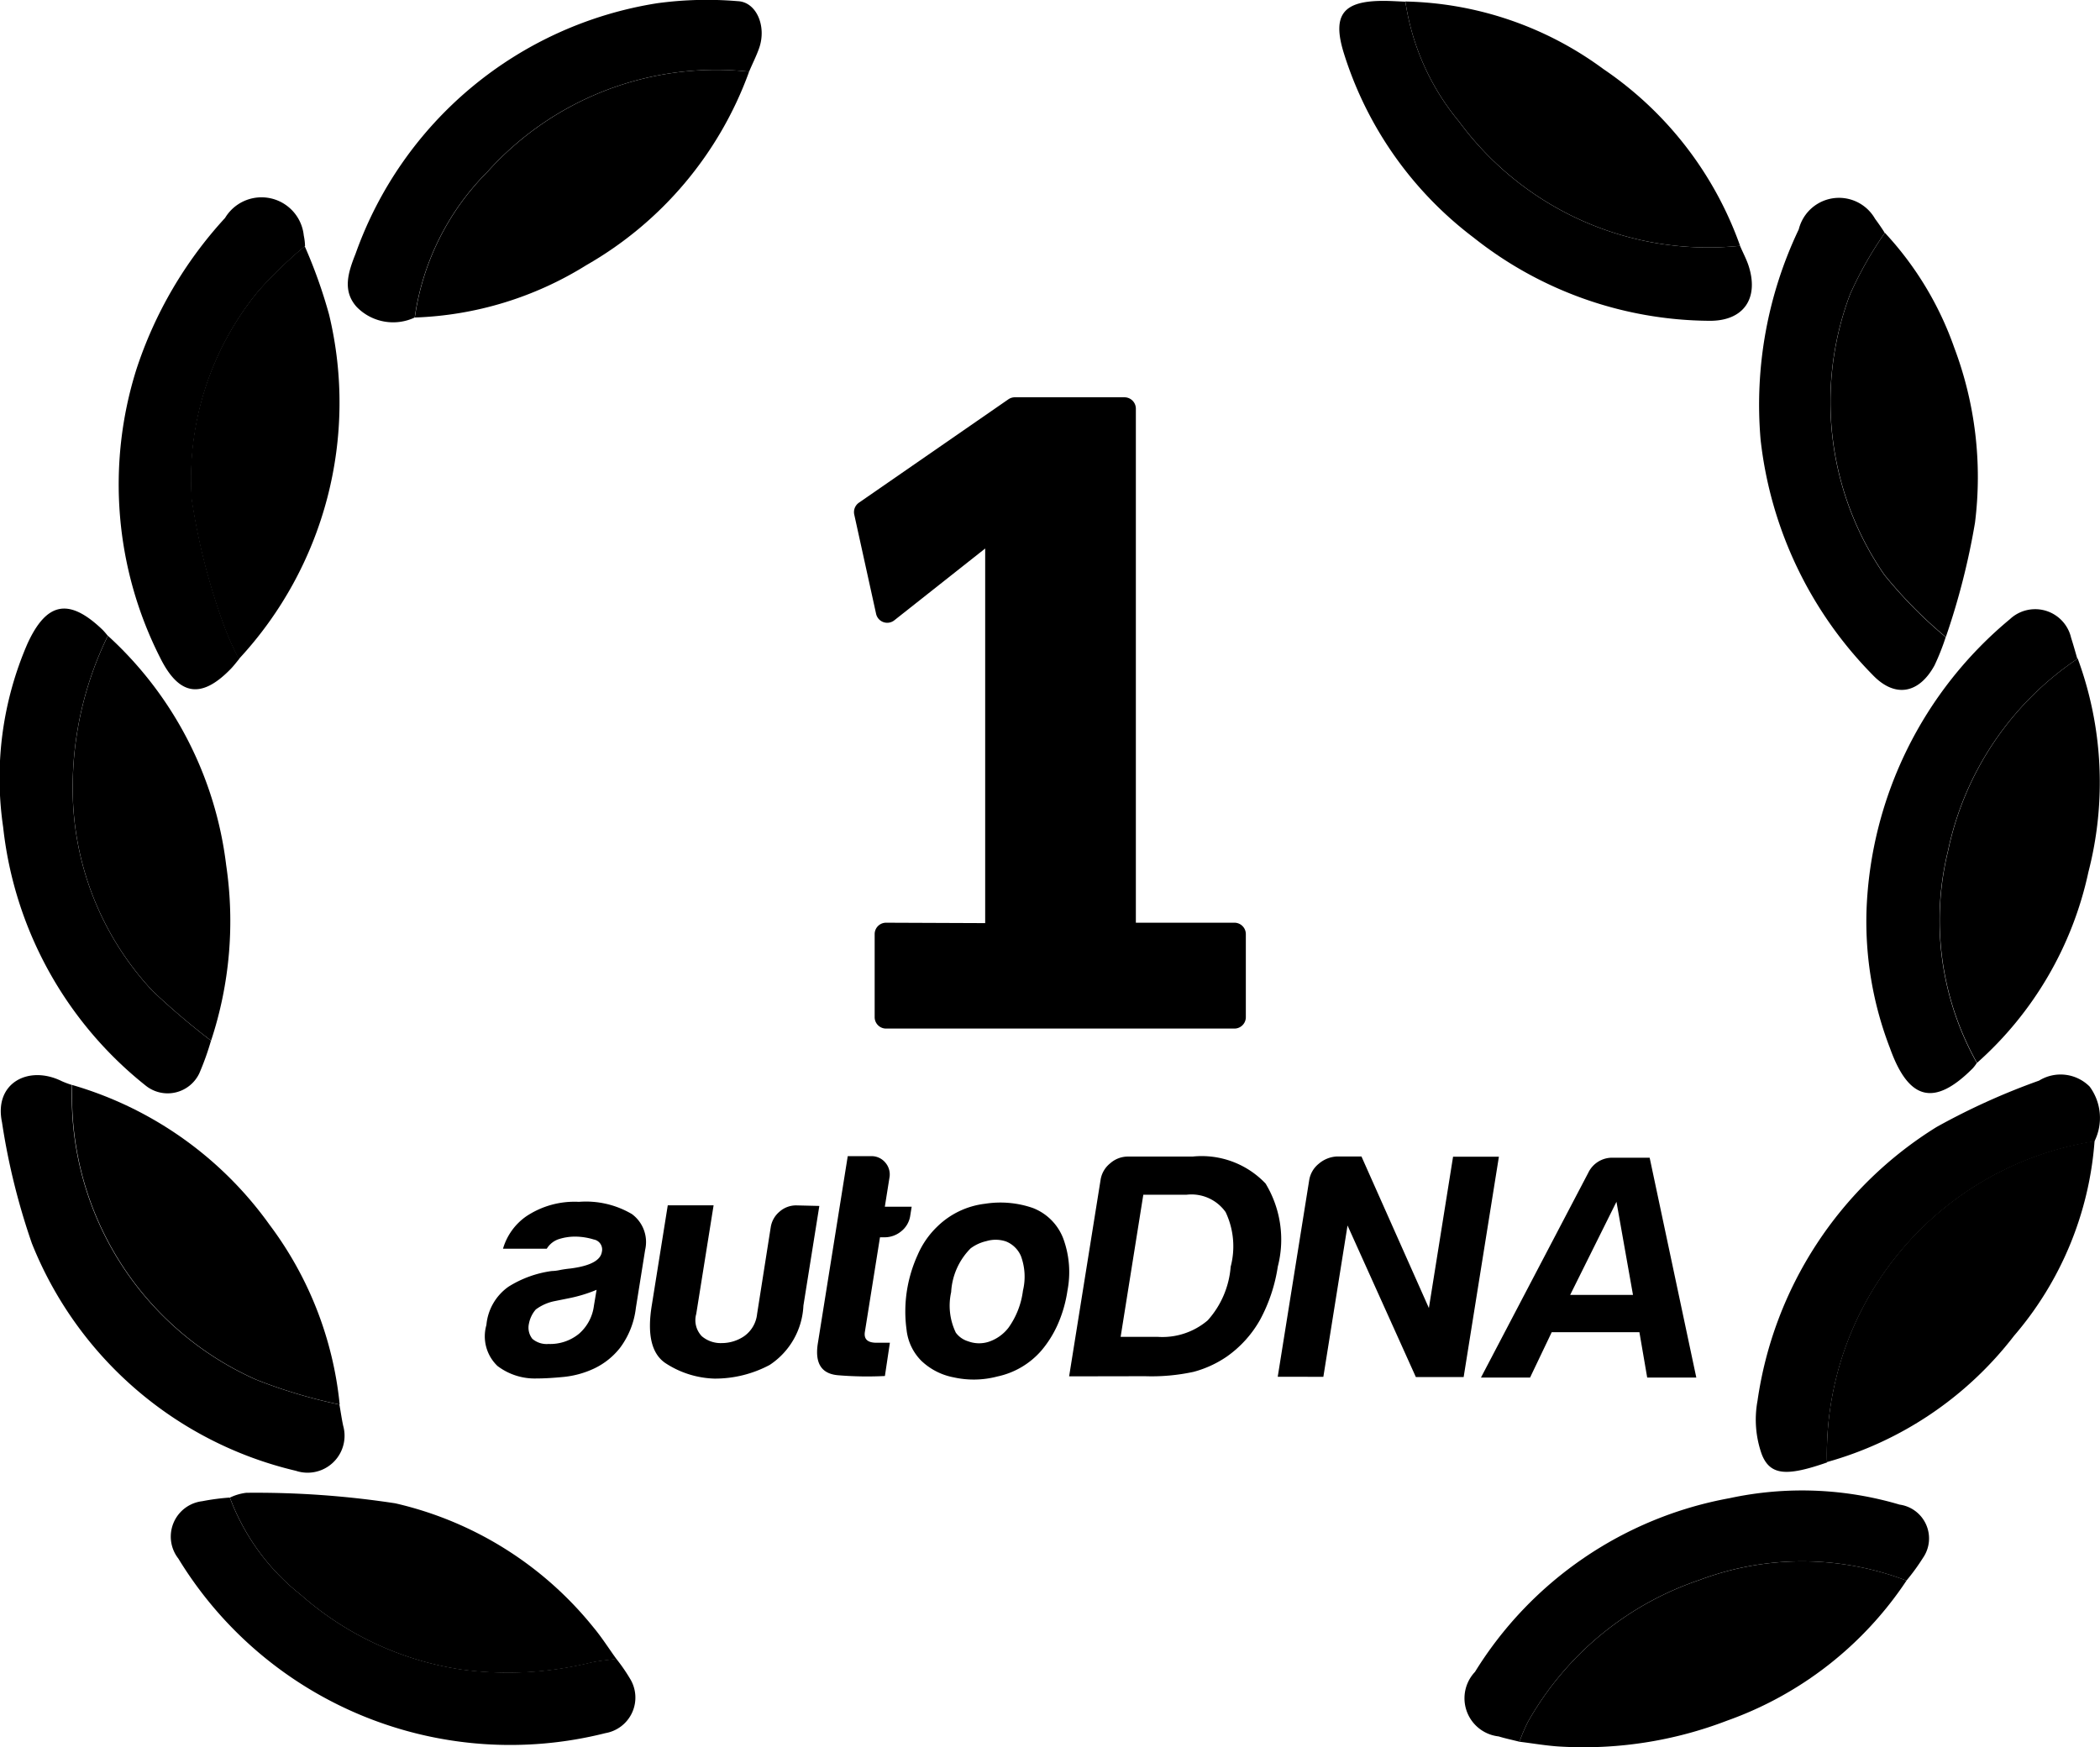
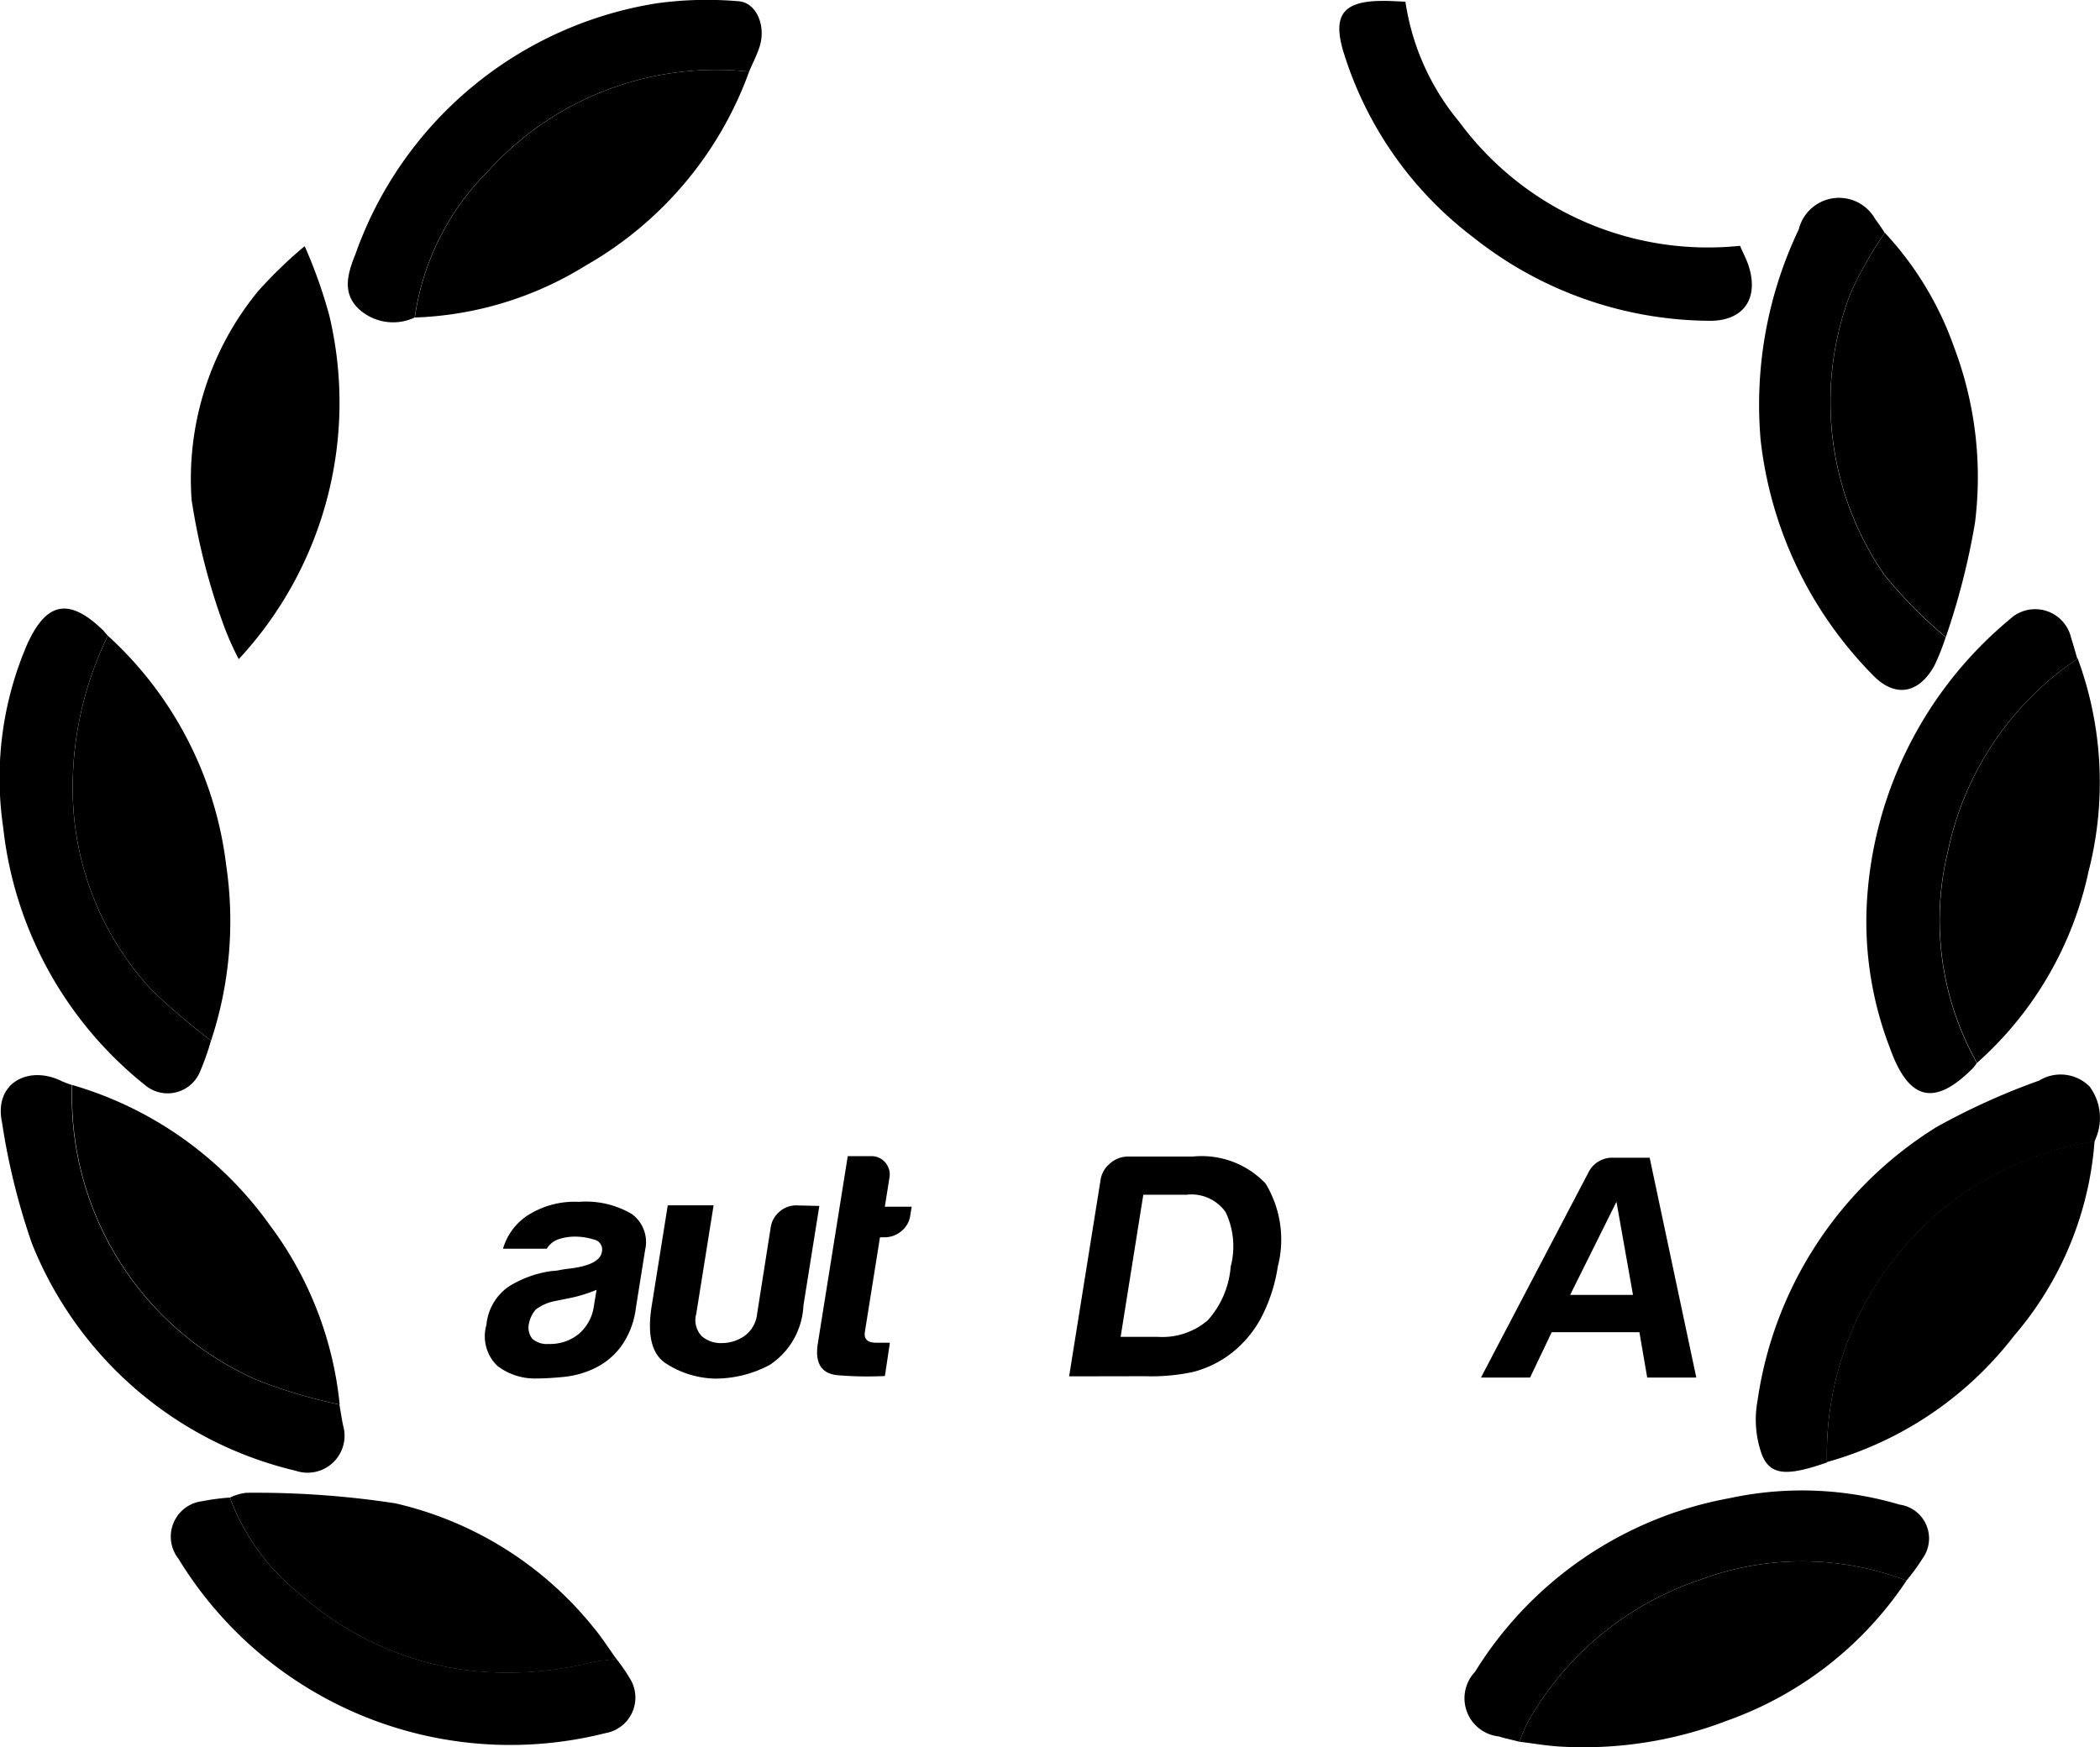
<svg xmlns="http://www.w3.org/2000/svg" width="30.744" height="25.582" viewBox="0 0 30.744 25.582">
  <defs>
    <clipPath id="clip-path">
      <rect id="Rectangle_17573" data-name="Rectangle 17573" width="30.744" height="25.582" />
    </clipPath>
  </defs>
  <g id="Group_36607" data-name="Group 36607" transform="translate(10616.275 1563.613)">
    <g id="Group_36606" data-name="Group 36606" transform="translate(-10616.275 -1563.613)">
      <g id="Group_33757" data-name="Group 33757" clip-path="url(#clip-path)">
        <path id="Path_65588" data-name="Path 65588" d="M265.03,266.809a5.271,5.271,0,0,1-2.626,2.05,5.858,5.858,0,0,1-2.44.38c-.2-.011-.4-.047-.6-.071a2.541,2.541,0,0,1,.125-.293A4.556,4.556,0,0,1,262,266.8a4.273,4.273,0,0,1,3.032.009" transform="translate(-237.119 -243.666)" />
        <path id="Path_65589" data-name="Path 65589" d="M75.684,12.041A5.367,5.367,0,0,1,73.3,14.875a5.068,5.068,0,0,1-2.51.766,3.769,3.769,0,0,1,1.066-2.135,4.5,4.5,0,0,1,3.829-1.465" transform="translate(-64.717 -10.992)" fill="#000" />
        <path id="Path_65590" data-name="Path 65590" d="M34.267,42.049a7.3,7.3,0,0,1,.356,1A5.517,5.517,0,0,1,33.3,48.093a4.3,4.3,0,0,1-.241-.554,9.49,9.49,0,0,1-.449-1.779,4.329,4.329,0,0,1,.978-3.06,6.5,6.5,0,0,1,.674-.651" transform="translate(-29.805 -38.442)" fill="#000" />
        <path id="Path_65591" data-name="Path 65591" d="M315.748,194.85a4.927,4.927,0,0,1-1.179,2.847,5.231,5.231,0,0,1-2.738,1.848,4.637,4.637,0,0,1,3.917-4.7" transform="translate(-285.084 -178.138)" />
        <path id="Path_65592" data-name="Path 65592" d="M12.285,185.208a5.4,5.4,0,0,1,2.891,2.046,5.25,5.25,0,0,1,1.028,2.634,7.509,7.509,0,0,1-1.215-.362,4.537,4.537,0,0,1-2.7-4.317" transform="translate(-11.231 -169.323)" fill="#000" />
-         <path id="Path_65593" data-name="Path 65593" d="M239.888.26a5.056,5.056,0,0,1,2.9.99,5.242,5.242,0,0,1,2,2.587,4.526,4.526,0,0,1-4.114-1.819A3.559,3.559,0,0,1,239.888.26" transform="translate(-219.313 -0.238)" />
        <path id="Path_65594" data-name="Path 65594" d="M333.175,112.395a5.247,5.247,0,0,1,.157,3.129,5.191,5.191,0,0,1-1.63,2.793,4.264,4.264,0,0,1-.423-3.107,4.5,4.5,0,0,1,1.9-2.814" transform="translate(-302.758 -102.755)" />
        <path id="Path_65595" data-name="Path 65595" d="M12.906,108.521a5.423,5.423,0,0,1,1.732,3.357,5.583,5.583,0,0,1-.221,2.572,10.65,10.65,0,0,1-.858-.73,4.34,4.34,0,0,1-1.167-2.985,5.049,5.049,0,0,1,.515-2.214" transform="translate(-11.327 -99.213)" fill="#000" />
        <path id="Path_65596" data-name="Path 65596" d="M39.229,254.891a.758.758,0,0,1,.24-.071,13.484,13.484,0,0,1,2.182.154,5.224,5.224,0,0,1,2.9,1.815c.122.146.225.309.337.464-.126.018-.253.027-.376.055a5.068,5.068,0,0,1-1.9.1,4.576,4.576,0,0,1-2.341-1.091,3.266,3.266,0,0,1-1.04-1.423" transform="translate(-35.864 -232.963)" fill="#000" />
        <path id="Path_65597" data-name="Path 65597" d="M313.258,39.741a4.8,4.8,0,0,1,1.014,1.678,5.37,5.37,0,0,1,.305,2.566,10.442,10.442,0,0,1-.427,1.674,6.537,6.537,0,0,1-.9-.913,4.458,4.458,0,0,1-.5-4.108,5.458,5.458,0,0,1,.51-.9" transform="translate(-285.663 -36.332)" fill="#000" />
        <path id="Path_65598" data-name="Path 65598" d="M302.017,34.258a5.462,5.462,0,0,0-.51.9,4.458,4.458,0,0,0,.5,4.108,6.546,6.546,0,0,0,.9.913,3.476,3.476,0,0,1-.164.414c-.228.416-.58.48-.906.138a5.82,5.82,0,0,1-1.64-3.445,5.969,5.969,0,0,1,.559-3.078.607.607,0,0,1,1.116-.156c.05.068.1.139.143.209" transform="translate(-274.422 -30.85)" fill="#000" />
        <path id="Path_65599" data-name="Path 65599" d="M321.656,104.7a4.5,4.5,0,0,0-1.9,2.814,4.265,4.265,0,0,0,.423,3.107.72.72,0,0,1-.058.076c-.566.57-.941.471-1.214-.294a5.144,5.144,0,0,1-.343-2.022,5.812,5.812,0,0,1,2.1-4.259.54.54,0,0,1,.895.273c.032.1.06.2.089.3" transform="translate(-291.238 -95.057)" fill="#000" />
        <path id="Path_65600" data-name="Path 65600" d="M1.579,104.291a5.049,5.049,0,0,0-.515,2.214,4.34,4.34,0,0,0,1.167,2.985,10.652,10.652,0,0,0,.858.73,3.993,3.993,0,0,1-.171.478.513.513,0,0,1-.779.185,5.609,5.609,0,0,1-2.093-3.79A4.945,4.945,0,0,1,.4,104.412c.279-.613.606-.679,1.093-.216.031.029.057.063.085.095" transform="translate(0 -94.983)" />
        <path id="Path_65601" data-name="Path 65601" d="M1.177,183.671a4.537,4.537,0,0,0,2.7,4.317,7.506,7.506,0,0,0,1.215.362c.018.1.033.207.055.31a.541.541,0,0,1-.692.66A5.525,5.525,0,0,1,.59,185.991a9.922,9.922,0,0,1-.438-1.775c-.12-.576.392-.842.877-.6a1.384,1.384,0,0,0,.148.055" transform="translate(-0.123 -167.785)" />
        <path id="Path_65602" data-name="Path 65602" d="M30.036,255.654a3.266,3.266,0,0,0,1.04,1.423,4.575,4.575,0,0,0,2.341,1.091,5.071,5.071,0,0,0,1.9-.1c.123-.028.251-.037.376-.055a2.582,2.582,0,0,1,.2.289.528.528,0,0,1-.359.8,5.69,5.69,0,0,1-6.252-2.556.522.522,0,0,1,.351-.84,3.3,3.3,0,0,1,.4-.053" transform="translate(-26.671 -233.726)" />
-         <path id="Path_65603" data-name="Path 65603" d="M22.987,34.448a6.5,6.5,0,0,0-.674.651,4.329,4.329,0,0,0-.978,3.06,9.49,9.49,0,0,0,.449,1.779,4.3,4.3,0,0,0,.241.554c-.041.049-.079.1-.124.146-.431.443-.757.39-1.033-.169a5.607,5.607,0,0,1-.348-4.213,6.055,6.055,0,0,1,1.3-2.223.622.622,0,0,1,1.152.256.881.881,0,0,1,.019.158" transform="translate(-18.525 -30.842)" />
        <path id="Path_65604" data-name="Path 65604" d="M304.657,184.384a4.637,4.637,0,0,0-3.917,4.7c-.576.2-.832.2-.956-.123a1.516,1.516,0,0,1-.061-.78,5.658,5.658,0,0,1,2.622-4.009,9.982,9.982,0,0,1,1.5-.679.6.6,0,0,1,.741.088.772.772,0,0,1,.067.807" transform="translate(-273.993 -167.671)" fill="#000" />
        <path id="Path_65605" data-name="Path 65605" d="M229.53.135a3.559,3.559,0,0,0,.785,1.758,4.525,4.525,0,0,0,4.114,1.819c.042.1.092.191.125.291.156.48-.073.813-.577.807a5.608,5.608,0,0,1-3.448-1.218,5.4,5.4,0,0,1-1.9-2.7c-.177-.569-.006-.768.586-.766.107,0,.213.008.32.012" transform="translate(-208.955 -0.113)" fill="#000" />
        <path id="Path_65606" data-name="Path 65606" d="M65.243,1.049a4.5,4.5,0,0,0-3.829,1.465,3.769,3.769,0,0,0-1.066,2.135.744.744,0,0,1-.851-.157c-.211-.237-.122-.506-.014-.778A5.613,5.613,0,0,1,63.894.048,5.358,5.358,0,0,1,65.076.017c.274.01.426.365.316.684-.041.119-.1.232-.148.348" transform="translate(-54.277 0)" />
        <path id="Path_65607" data-name="Path 65607" d="M256.513,255.765a4.273,4.273,0,0,0-3.032-.009,4.556,4.556,0,0,0-2.509,2.075,2.526,2.526,0,0,0-.125.293c-.1-.026-.205-.047-.305-.078a.562.562,0,0,1-.346-.945,5.547,5.547,0,0,1,3.726-2.543,5.03,5.03,0,0,1,2.49.094.5.5,0,0,1,.343.779,3.11,3.11,0,0,1-.243.334" transform="translate(-228.602 -232.622)" fill="#000" />
      </g>
    </g>
    <g id="AutoDNA_logo" transform="translate(-10609.172 -1546.685)">
      <path id="Path_8" data-name="Path 8" d="M1.6,21.525a1.363,1.363,0,0,1-.446.125c-.153.015-.286.023-.4.023a.9.9,0,0,1-.574-.183.6.6,0,0,1-.162-.6.769.769,0,0,1,.324-.561A1.594,1.594,0,0,1,.974,20.1a.627.627,0,0,0,.117-.014q.069-.014.157-.023.43-.055.46-.242a.149.149,0,0,0-.119-.183.944.944,0,0,0-.266-.042.776.776,0,0,0-.245.037.325.325,0,0,0-.176.14H.261A.877.877,0,0,1,.6,19.3a1.271,1.271,0,0,1,.772-.213,1.324,1.324,0,0,1,.776.179.508.508,0,0,1,.194.524l-.136.851a1.209,1.209,0,0,1-.232.584A1.06,1.06,0,0,1,1.6,21.525Zm.031-1.15a2.108,2.108,0,0,1-.393.121l-.228.046a.684.684,0,0,0-.269.121.437.437,0,0,0-.1.206.264.264,0,0,0,.05.224.324.324,0,0,0,.237.075.666.666,0,0,0,.445-.149.651.651,0,0,0,.219-.411Z" transform="translate(0 -18.418)" fill="#000" />
      <path id="Path_9" data-name="Path 9" d="M66.888,20.653l-.233,1.459a1.1,1.1,0,0,1-.494.869,1.7,1.7,0,0,1-.809.2,1.379,1.379,0,0,1-.716-.226q-.307-.206-.2-.852l.233-1.459h.671l-.254,1.59a.338.338,0,0,0,.082.327.426.426,0,0,0,.29.1.584.584,0,0,0,.328-.1.455.455,0,0,0,.191-.327l.2-1.272a.37.37,0,0,1,.127-.224.365.365,0,0,1,.25-.093Z" transform="translate(-61.996 -19.924)" fill="#000" />
      <path id="Path_10" data-name="Path 10" d="M130.953,4.515a5.128,5.128,0,0,1-.683-.011q-.365-.029-.3-.459l.439-2.749h.345a.261.261,0,0,1,.205.094.265.265,0,0,1,.06.225l-.067.421h.393l-.021.131a.357.357,0,0,1-.132.229.379.379,0,0,1-.244.088h-.067l-.221,1.384c-.017.106.038.159.166.16h.2Z" transform="translate(-125.101 -1.296)" fill="#000" />
-       <path id="Path_11" data-name="Path 11" d="M164.646,21.684a.758.758,0,0,1-.215-.454,1.976,1.976,0,0,1,.009-.594,2.022,2.022,0,0,1,.153-.5,1.272,1.272,0,0,1,.292-.42,1.2,1.2,0,0,1,.695-.33,1.449,1.449,0,0,1,.7.062.775.775,0,0,1,.459.487,1.423,1.423,0,0,1,.048.72,1.909,1.909,0,0,1-.15.514,1.587,1.587,0,0,1-.23.364,1.175,1.175,0,0,1-.646.382,1.351,1.351,0,0,1-.639.013A.937.937,0,0,1,164.646,21.684Zm.723-1.645a.983.983,0,0,0-.285.64.912.912,0,0,0,.068.594.347.347,0,0,0,.181.127.458.458,0,0,0,.291.01.606.606,0,0,0,.3-.21,1.186,1.186,0,0,0,.211-.542.871.871,0,0,0-.029-.505.4.4,0,0,0-.219-.215.473.473,0,0,0-.287-.005A.612.612,0,0,0,165.369,20.039Z" transform="translate(-158.262 -18.689)" fill="#000" />
      <path id="Path_12" data-name="Path 12" d="M228.532,4.737l.461-2.88a.384.384,0,0,1,.139-.238.392.392,0,0,1,.26-.1l.948,0a1.289,1.289,0,0,1,1.068.395,1.583,1.583,0,0,1,.179,1.216,2.387,2.387,0,0,1-.258.776,1.644,1.644,0,0,1-.489.542,1.582,1.582,0,0,1-.486.223,2.893,2.893,0,0,1-.71.064Zm.754-.578h.546a1.022,1.022,0,0,0,.729-.242,1.326,1.326,0,0,0,.336-.785,1.17,1.17,0,0,0-.074-.8.613.613,0,0,0-.573-.254h-.632Z" transform="translate(-219.983 -1.513)" fill="#000" />
-       <path id="Path_13" data-name="Path 13" d="M310.165,4.663l.461-2.88a.385.385,0,0,1,.139-.238.44.44,0,0,1,.262-.107h.364l.987,2.219.354-2.216h.671l-.516,3.226h-.7l-1-2.219-.354,2.216Z" transform="translate(-298.562 -1.433)" fill="#000" />
      <path id="Path_14" data-name="Path 14" d="M391.685,1.909h.536l.683,3.219-.719,0-.114-.664-1.284,0-.317.664-.719,0,1.572-3A.387.387,0,0,1,391.685,1.909Zm.05.645-.678,1.364.92,0Z" transform="translate(-375.173 -1.886)" fill="#000" />
    </g>
-     <path id="Path_69092" data-name="Path 69092" d="M231.943,114.851a.167.167,0,0,0-.167.167v1.216a.167.167,0,0,0,.167.167h5.1a.167.167,0,0,0,.167-.167v-1.216a.167.167,0,0,0-.167-.167H235.6v-7.526a.167.167,0,0,0-.167-.167h-1.6a.167.167,0,0,0-.1.03l-2.187,1.513a.168.168,0,0,0-.069.173l.319,1.45a.167.167,0,0,0,.267.1l1.331-1.052v5.485Z" transform="translate(-10835.246 -1664.954)" fill="#000" />
  </g>
</svg>